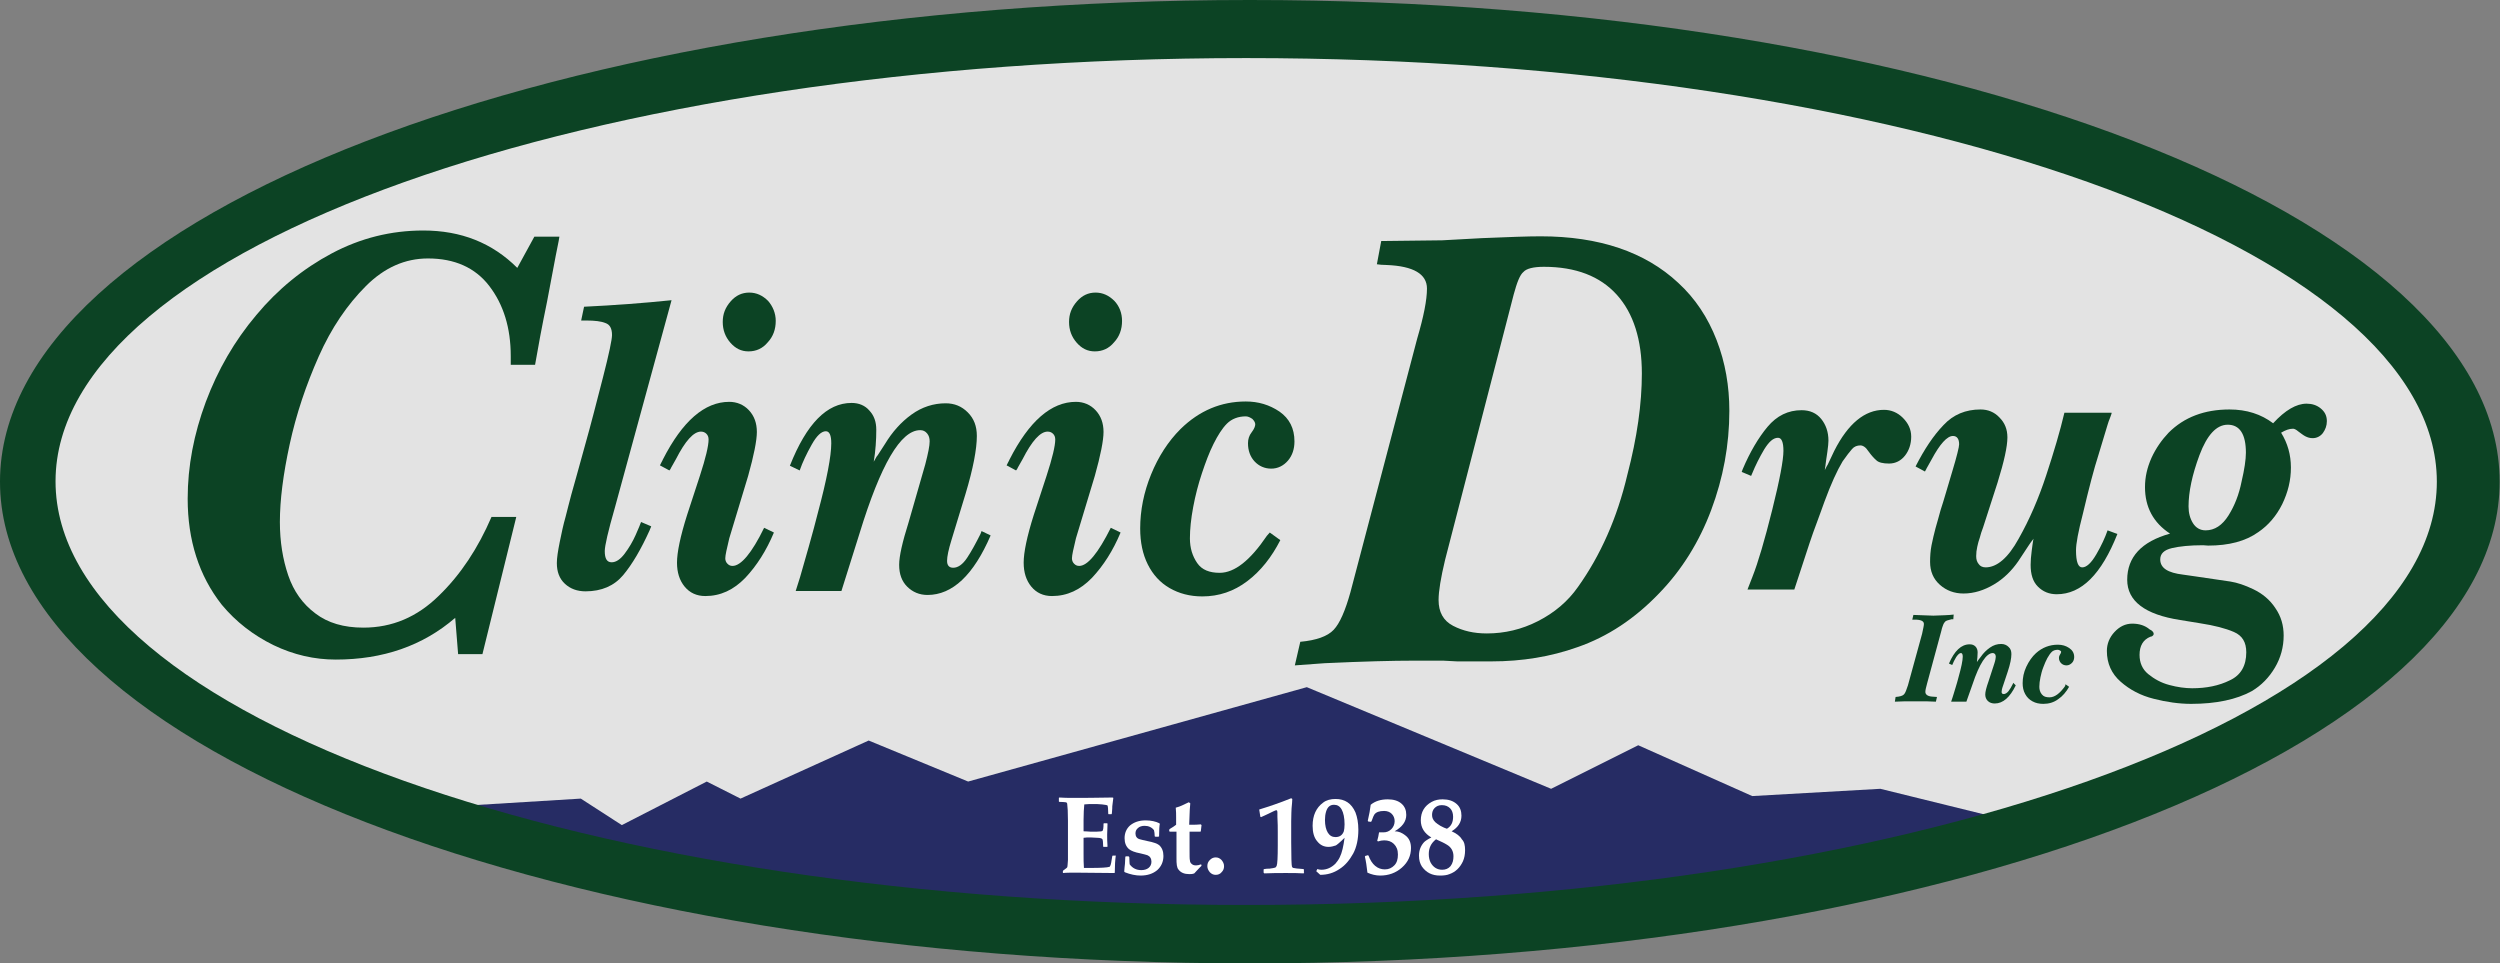
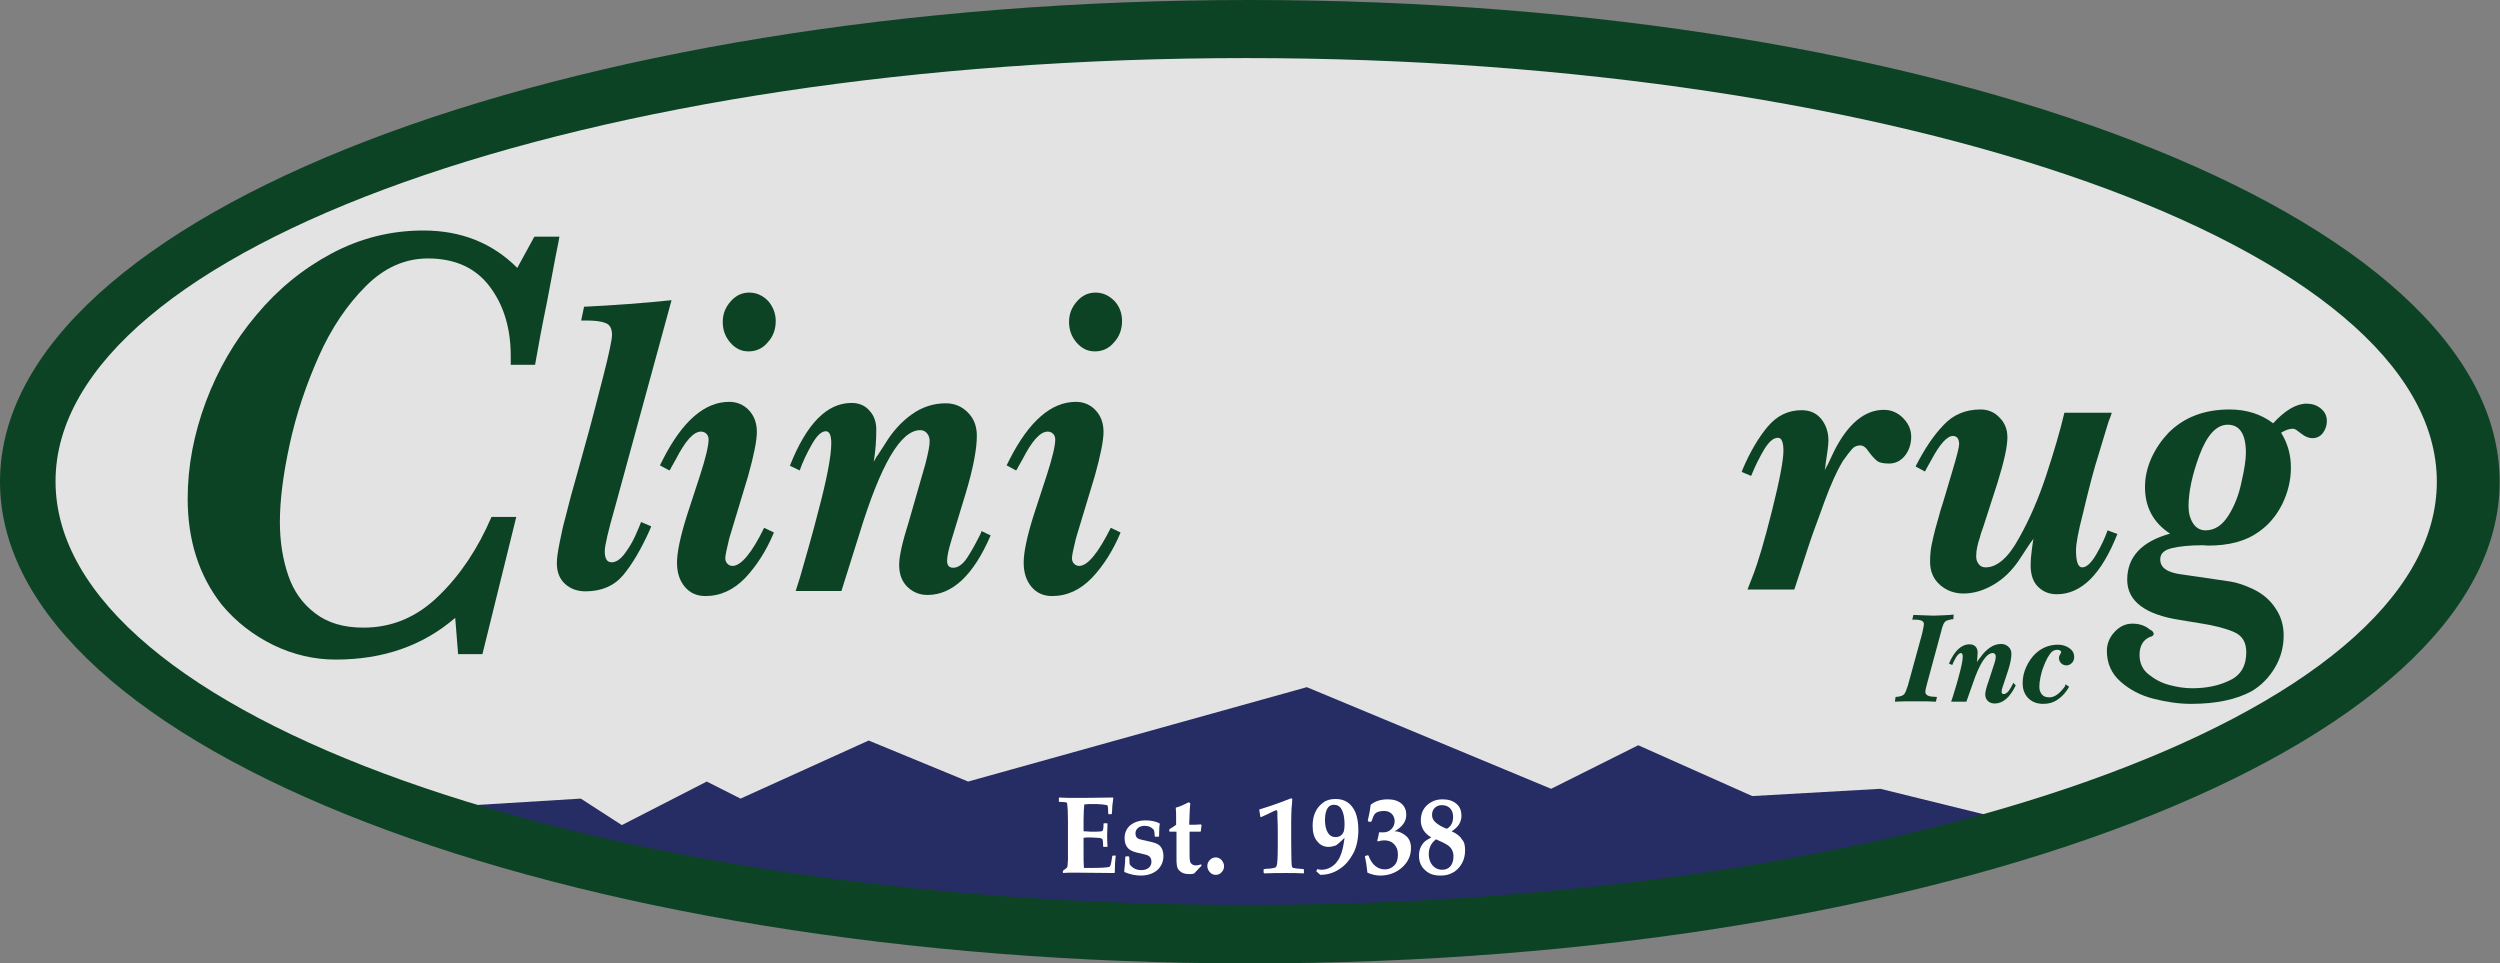
<svg xmlns="http://www.w3.org/2000/svg" version="1.1" id="Layer_6" x="0px" y="0px" viewBox="0 0 688.7 265.3" style="enable-background:new 0 0 688.7 265.3;" xml:space="preserve">
  <rect x="0" y="0" width="688.7" height="265.3" fill="#808080" stroke="none" />
  <style type="text/css">
	.st0{fill:#E3E3E3;}
	.st1{fill:#262C64;}
	.st2{fill:#0C4324;}
	.st3{fill:#FFFFFF;}
</style>
  <ellipse class="st0" cx="346.2" cy="132.1" rx="336.5" ry="127.3" />
  <polygon class="st1" points="127.3,222 160,220 171.3,227.3 194.7,215.3 204,220 239.3,204 266.7,215.3 360,189.3 427.3,217.3   451.3,205.3 482.7,219.3 518,217.3 553.3,226 472.7,248.7 328,259.3 210.7,247.3 " />
  <path class="st2" d="M142.2,142.5l-9.3,37.7h-6.7l-0.8-10c-8.9,7.7-19.9,11.5-32.9,11.5c-5.9,0-11.6-1.3-17.2-4  c-5.5-2.7-10.3-6.4-14.2-11.1c-6.3-8-9.4-17.8-9.4-29.2c0-9,1.7-17.8,5-26.7c3.3-8.8,7.9-16.8,13.9-23.9c5.9-7.1,12.9-12.8,20.8-17  c7.9-4.2,16.3-6.3,25.2-6.3c10.4,0,19,3.4,25.9,10.3l4.7-8.6h6.9l-0.2,1.2l-0.8,4l-2.4,12.7c-1.4,6.8-2.5,12.7-3.3,17.4h-6.7v-2.4  c0-7.8-2-14.2-5.9-19.3c-3.9-5.1-9.6-7.6-16.9-7.6c-6.3,0-12,2.5-17.1,7.6c-5.1,5.1-9.5,11.5-13,19.4c-3.5,7.9-6.2,15.9-8,24.2  c-1.8,8.3-2.7,15.4-2.7,21.4c0,5.4,0.8,10.3,2.3,14.7c1.5,4.4,4,7.9,7.5,10.5c3.4,2.6,7.8,3.9,13.2,3.9c7.9,0,14.8-2.9,20.8-8.8  c6-5.8,10.8-13.1,14.5-21.7H142.2L142.2,142.5z" />
  <path class="st2" d="M185,82.7l-15.6,57.1c-1.9,6.6-2.8,10.6-2.8,12c0,2.1,0.6,3.1,1.9,3.1c1.2,0,2.4-0.8,3.6-2.4  c1.2-1.6,2.2-3.3,3-5.1c0.8-1.8,1.3-3,1.5-3.6l2.8,1.2c-0.1,0.2-0.1,0.3-0.2,0.5c-0.1,0.2-0.2,0.4-0.2,0.5  c-2.4,5.3-4.8,9.4-7.3,12.4c-2.5,3-6,4.5-10.4,4.5c-2.3,0-4.2-0.7-5.7-2.1c-1.5-1.4-2.2-3.3-2.2-5.7c0-1.4,0.3-3.3,0.8-5.8  c0.5-2.5,1-4.8,1.6-6.9c0.5-2.1,1.1-4.2,1.6-6.2c0.8-2.9,2.1-7.4,3.7-13.3c1.7-6,3.3-12.3,5-18.9c1.7-6.6,2.5-10.5,2.5-11.7  c0-1.8-0.6-2.9-1.8-3.3c-1.2-0.5-3-0.7-5.2-0.7h-1.5l0.8-3.8C169.2,84.1,177.3,83.5,185,82.7L185,82.7z" />
  <path class="st2" d="M210.5,145.4l2.7,1.3c-2.1,5-4.7,9.1-7.9,12.5c-3.2,3.3-6.8,5-11,5c-2.4,0-4.3-0.9-5.7-2.6  c-1.4-1.7-2.1-3.9-2.1-6.6c0-2.8,0.9-7.2,2.8-13.2l3.5-10.7c1.6-4.9,2.4-8.3,2.4-10c0-0.7-0.2-1.2-0.6-1.6c-0.4-0.4-0.9-0.6-1.5-0.6  c-2,0-4.3,2.5-6.9,7.6l-1.3,2.3c-0.1,0.3-0.3,0.6-0.5,0.8l-2.6-1.4c0.1-0.2,0.2-0.4,0.4-0.8c0.2-0.3,0.3-0.6,0.4-0.8  c5.4-10.6,11.5-15.9,18.3-15.9c2.1,0,4,0.8,5.4,2.3c1.5,1.6,2.2,3.6,2.2,6c0,2.3-0.8,6.4-2.4,12.1l-5.2,17.2  c-0.7,2.9-1.1,4.7-1.1,5.5c0,0.6,0.2,1.1,0.6,1.5c0.4,0.4,0.8,0.6,1.4,0.6C204.1,155.9,207.1,152.4,210.5,145.4L210.5,145.4z   M213.7,88.4c0,2.3-0.7,4.3-2.2,5.9c-1.4,1.7-3.2,2.5-5.3,2.5c-2,0-3.6-0.8-5-2.4c-1.4-1.6-2.1-3.5-2.1-5.7c0-2.2,0.7-4,2.2-5.7  c1.4-1.6,3.1-2.4,5.1-2.4c2,0,3.7,0.8,5.2,2.3C212.9,84.4,213.7,86.3,213.7,88.4L213.7,88.4z" />
  <path class="st2" d="M272.9,147.5c-4.7,10.9-10.5,16.4-17.4,16.4c-2.2,0-4.1-0.8-5.6-2.3c-1.5-1.5-2.2-3.5-2.2-6  c0-2.4,0.9-6.3,2.6-11.7l4.6-16c0.8-3.1,1.2-5.1,1.2-6.3c0-0.9-0.2-1.6-0.7-2.2c-0.5-0.6-1.1-0.9-1.9-0.9c-5.4,0-10.9,9.5-16.7,28.4  l-5,15.9h-12.6l1.2-3.8c0.5-1.7,1.3-4.6,2.4-8.4s1.9-7,2.5-9.3c2.5-9.3,3.7-15.7,3.7-19.2c0-2.2-0.5-3.3-1.5-3.3  c-1.2,0-2.5,1.2-3.9,3.7c-1.4,2.5-2.5,4.8-3.3,7.1l-2.7-1.3c4.6-11.6,10.2-17.3,17-17.3c2,0,3.7,0.7,4.9,2.1  c1.3,1.4,1.9,3.1,1.9,5.3c0,2.8-0.2,5.8-0.7,8.8c0.1-0.2,0.3-0.5,0.5-0.9c0.2-0.4,0.4-0.7,0.6-0.9l2-3.1c2-3.3,4.4-6,7.3-8.1  c2.9-2.1,6.1-3.1,9.4-3.1c2.4,0,4.4,0.8,6.1,2.5c1.7,1.7,2.5,3.8,2.5,6.5c0,3.6-1,8.9-3.1,15.9l-3.9,12.8c-0.8,2.6-1.2,4.5-1.2,5.7  c0,1.3,0.6,1.9,1.7,1.9c1.3,0,2.6-0.9,3.8-2.7c1.2-1.8,2.4-4,3.7-6.6l0.3-0.8L272.9,147.5L272.9,147.5z" />
  <path class="st2" d="M306,145.4l2.7,1.3c-2.1,5-4.7,9.1-7.9,12.5c-3.2,3.3-6.8,5-11,5c-2.4,0-4.3-0.9-5.7-2.6  c-1.4-1.7-2.1-3.9-2.1-6.6c0-2.8,0.9-7.2,2.8-13.2l3.5-10.7c1.6-4.9,2.4-8.3,2.4-10c0-0.7-0.2-1.2-0.6-1.6c-0.4-0.4-0.9-0.6-1.5-0.6  c-2,0-4.3,2.5-6.9,7.6l-1.3,2.3c-0.1,0.3-0.3,0.6-0.5,0.8l-2.6-1.4c0.1-0.2,0.2-0.4,0.4-0.8c0.2-0.3,0.3-0.6,0.4-0.8  c5.4-10.6,11.5-15.9,18.3-15.9c2.1,0,4,0.8,5.4,2.3c1.5,1.6,2.2,3.6,2.2,6c0,2.3-0.8,6.4-2.4,12.1l-5.2,17.2  c-0.7,2.9-1.1,4.7-1.1,5.5c0,0.6,0.2,1.1,0.6,1.5c0.4,0.4,0.8,0.6,1.4,0.6C299.6,155.9,302.5,152.4,306,145.4z M309.1,88.4  c0,2.3-0.7,4.3-2.2,5.9c-1.4,1.7-3.2,2.5-5.3,2.5c-2,0-3.6-0.8-5-2.4c-1.4-1.6-2.1-3.5-2.1-5.7c0-2.2,0.7-4,2.2-5.7  c1.4-1.6,3.1-2.4,5.1-2.4c2,0,3.7,0.8,5.2,2.3C308.4,84.4,309.1,86.3,309.1,88.4L309.1,88.4z" />
-   <path class="st2" d="M349.8,146.7l2.9,2.1c-2.4,4.7-5.4,8.5-9.1,11.3c-3.7,2.8-7.8,4.2-12.4,4.2c-3.4,0-6.4-0.8-9-2.3  c-2.6-1.5-4.6-3.7-6-6.5c-1.4-2.8-2.1-6.1-2.1-9.9c0-5,1-10,3-14.9s4.7-9.1,8.1-12.5c5.2-5.1,11.2-7.6,18-7.6c3.4,0,6.5,0.9,9.3,2.8  c2.7,1.9,4.1,4.6,4.1,8.2c0,2.1-0.6,3.9-1.8,5.3c-1.2,1.4-2.8,2.2-4.6,2.2c-1.8,0-3.4-0.7-4.6-2c-1.2-1.3-1.8-3-1.8-5  c0-1.1,0.3-2.1,1-3c0.7-0.9,1-1.7,1-2.2c0-0.5-0.3-1-0.8-1.5c-0.6-0.4-1.2-0.7-1.8-0.7c-2.1,0-3.9,0.7-5.2,2  c-1.3,1.3-2.5,3.2-3.7,5.6c-1.2,2.4-2.2,5.1-3.2,8.1s-1.8,6.1-2.4,9.3c-0.6,3.2-0.9,6.1-0.9,8.6c0,2.7,0.7,4.9,2,6.8  s3.4,2.7,6.2,2.7c4.1,0,8.4-3.4,13-10.2L349.8,146.7L349.8,146.7z" />
-   <path class="st2" d="M380.5,66.4l16.8-0.2c0.1,0,3.8-0.2,11-0.6c7.2-0.3,12.6-0.5,16.1-0.5c16.1,0,28.8,4.3,37.9,12.8  c4.7,4.3,8.2,9.6,10.6,15.8c2.4,6.2,3.5,12.7,3.5,19.5c0,9.4-1.7,18.5-5,27.3c-3.3,8.8-8.1,16.5-14.3,22.9c-6.7,7-14.2,12-22.6,14.9  c-7.3,2.6-15.2,3.9-23.6,3.9h-9.5l-3.8-0.2h-8.3c-5.5,0-13.6,0.2-24.4,0.7l-8.2,0.6l1.5-6.5c4.4-0.4,7.5-1.5,9.2-3.3  c1.7-1.8,3.2-5.3,4.6-10.3l18.4-69.9c1.8-6.1,2.7-10.7,2.7-13.8c0-4-3.7-6.2-11.1-6.5c-1.1,0-2-0.1-2.7-0.2L380.5,66.4L380.5,66.4z   M417,81.1l-18.9,73.1c-1.2,5-1.8,8.7-1.8,11.1c0,3.3,1.3,5.7,4,7.1s5.7,2.1,9.3,2.1c4.9,0,9.6-1.1,14.1-3.4c4.5-2.3,8.2-5.4,11-9.4  c6.2-8.7,10.8-19,13.6-30.9c2.7-10.3,4-19.6,4-27.9c0-9.3-2.3-16.6-6.9-21.7s-11.3-7.7-20.1-7.7c-2.9,0-4.8,0.5-5.6,1.4  C418.7,75.7,417.9,77.8,417,81.1L417,81.1z" />
  <path class="st2" d="M494.3,162.4h-12.9l1.4-3.6c1.5-3.8,3.3-9.9,5.4-18.3c2.1-8.4,3.1-13.8,3.1-16.3c0-2.4-0.5-3.6-1.5-3.6  c-1.3,0-2.5,1.1-3.8,3.2c-1.3,2.2-2.4,4.4-3.3,6.6l-0.3,0.7l-2.6-1.1l0.3-0.8c2-4.7,4.3-8.6,6.8-11.6c2.6-3.1,5.7-4.6,9.4-4.6  c2.3,0,4.1,0.8,5.4,2.4c1.3,1.6,2,3.6,2,6c0,0.6-0.1,1.7-0.3,3.1s-0.4,2.6-0.5,3.5c0,0.1,0,0.3-0.1,0.7c0,0.3-0.1,0.6-0.1,0.8  c0.1-0.1,0.1-0.3,0.3-0.6c0.1-0.2,0.2-0.4,0.2-0.4c0,0,0.1-0.2,0.3-0.5l1.8-3.8c3.8-7.5,8.4-11.3,13.7-11.3c1.9,0,3.7,0.7,5.2,2.2  c1.5,1.5,2.3,3.2,2.3,5.2c0,2-0.6,3.8-1.7,5.2c-1.1,1.4-2.6,2.2-4.4,2.2c-1.7,0-2.9-0.3-3.5-0.9c-0.7-0.6-1.4-1.4-2.2-2.5  c-0.7-1.1-1.5-1.6-2.2-1.6c-0.9,0-1.7,0.3-2.3,1c-0.6,0.7-1.5,1.8-2.6,3.4c-1.5,2.5-3.2,6.2-5,11.1c-0.6,1.6-1.2,3.4-2,5.5  c-0.8,2.1-1.5,4.1-2.1,5.9L494.3,162.4L494.3,162.4z" />
  <path class="st2" d="M581.7,113.9c-0.2,0.5-0.3,1-0.5,1.4c-0.2,0.5-0.4,1-0.6,1.7l-2.6,8.6c-1.1,3.4-2.5,8.7-4.2,15.9  c-1.3,5-1.9,8.3-1.9,10.1c0,3.2,0.6,4.7,1.7,4.7c1.2,0,2.5-1.2,3.9-3.6c1.4-2.4,2.4-4.6,3.1-6.6l2.7,1c-4.4,11.1-9.9,16.6-16.7,16.6  c-2.1,0-3.8-0.7-5.2-2.1s-2-3.4-2-6c0-1.1,0.1-2.4,0.3-3.9c0.2-1.4,0.3-2.5,0.5-3.3c-0.7,0.9-1.1,1.5-1.3,1.8l-2.9,4.4  c-1.8,2.6-4,4.8-6.7,6.4c-2.7,1.6-5.5,2.5-8.4,2.5c-2.5,0-4.7-0.8-6.5-2.4c-1.8-1.6-2.7-3.7-2.7-6.3c0-1.5,0.1-3.1,0.4-4.6  c0.3-1.6,0.7-3.1,1.1-4.7c0.5-1.6,0.9-3.3,1.4-5c0.9-2.7,1.9-6.3,3.2-10.6c1.3-4.3,1.9-6.8,1.9-7.5c0-1.5-0.6-2.3-1.7-2.3  c-1.6,0-3.6,2.2-5.9,6.5l-1.4,2.5c0,0.1-0.1,0.2-0.2,0.4c-0.1,0.2-0.2,0.3-0.2,0.4l-2.6-1.4c2.4-4.7,4.9-8.5,7.7-11.4  c2.7-2.9,6.1-4.3,10.2-4.3c2,0,3.8,0.7,5.2,2.2c1.5,1.5,2.2,3.3,2.2,5.5c0,2.5-0.9,6.6-2.7,12.4l-4,12.4c-0.4,1-0.7,2-0.9,2.8  c-0.3,0.8-0.5,1.6-0.7,2.5c-0.2,0.9-0.3,1.7-0.3,2.6c0,0.9,0.2,1.6,0.7,2.2c0.4,0.6,1.1,0.9,1.9,0.9c3.1,0,6.2-2.6,9.1-7.9  c3-5.3,5.5-11.1,7.6-17.5c2.1-6.4,3.8-12.1,5-17.2H581.7L581.7,113.9z" />
  <path class="st2" d="M628.4,119.2c1.8,2.9,2.7,6.1,2.7,9.6c0,3.5-0.8,6.8-2.4,10.1c-1.6,3.2-3.8,5.8-6.6,7.7  c-3.5,2.5-8.1,3.7-13.8,3.7l-1.4-0.1c-3.6,0-6.5,0.3-8.6,0.8c-2.1,0.5-3.2,1.5-3.2,3.1c0,2.4,2.1,3.7,6.3,4.2l2.8,0.4  c4.9,0.7,8.3,1.2,10.2,1.5s4,1,6.3,2.1c2.5,1.2,4.6,2.9,6.1,5.2c1.6,2.3,2.3,4.8,2.3,7.6c0,3.1-0.8,6.1-2.4,8.8  c-1.6,2.7-3.7,4.9-6.4,6.5c-4.2,2.3-9.8,3.5-16.7,3.5c-3.3,0-6.8-0.5-10.3-1.4c-3.6-0.9-6.6-2.5-9.1-4.7c-2.5-2.2-3.8-5-3.8-8.5  c0-1.9,0.7-3.7,2.1-5.2c1.4-1.5,3-2.3,4.9-2.3c1.9,0,3.5,0.5,4.8,1.6c0.7,0.3,1.1,0.8,1.1,1.2c0,0.3-0.2,0.5-0.5,0.7l-0.4,0.1  c-2,0.8-3,2.5-3,5c0,2.2,0.8,4,2.4,5.3s3.5,2.4,5.8,3c2.2,0.6,4.4,0.9,6.3,0.9c3.9,0,7.4-0.7,10.4-2.2c3-1.4,4.5-4,4.5-7.7  c0-2.8-1.1-4.6-3.4-5.6c-2.3-1-5.4-1.8-9.3-2.4l-5.5-0.9c-9.7-1.5-14.6-5.2-14.6-11.1c0-6.2,3.9-10.5,11.8-12.7  c-4.6-3-6.9-7.3-6.9-12.8c0-2.8,0.6-5.4,1.8-8.1c1.2-2.6,2.8-4.9,4.7-6.9c4.3-4.3,9.9-6.4,16.8-6.4c4.7,0,8.7,1.3,12,3.8  c3.3-3.6,6.4-5.4,9.2-5.4c1.5,0,2.8,0.4,3.9,1.3c1.1,0.9,1.7,2,1.7,3.5c0,1.3-0.4,2.3-1.1,3.3c-0.7,0.9-1.7,1.4-2.8,1.4  c-0.8,0-1.4-0.2-2-0.5c-0.6-0.3-1.2-0.8-1.9-1.3c-0.7-0.6-1.2-0.8-1.5-0.8C630.6,118.1,629.6,118.5,628.4,119.2L628.4,119.2z   M618.7,124.7c0-5.1-1.7-7.7-5-7.7c-3.1,0-5.7,2.8-7.8,8.4c-2,5.4-3,10.1-3,14.1c0,1.8,0.4,3.3,1.2,4.6c0.8,1.3,2,2,3.5,2  c2.5,0,4.6-1.4,6.3-4.1c1.7-2.7,2.9-5.8,3.6-9.3C618.3,129.3,618.7,126.6,618.7,124.7L618.7,124.7z" />
  <path class="st2" d="M538.2,169.3l-0.1,1.3l-0.5,0c-0.9,0.2-1.5,0.4-1.7,0.6c-0.2,0.2-0.4,0.5-0.5,0.7c-0.1,0.3-0.2,0.6-0.3,0.8  c-0.1,0.3-0.2,0.6-0.3,1.1l-3.9,14.4c-0.3,1.1-0.5,1.9-0.5,2.4c0,0.7,0.6,1.2,1.8,1.3l1.4,0.1l-0.3,1.3c-1.2-0.1-3.1-0.1-5.5-0.1  c-2.6,0-4.5,0-5.8,0.1l0.2-1.3c1.2-0.1,1.9-0.3,2.3-0.7s0.7-1.3,1.1-2.5l3.9-14.2c0.3-1.4,0.5-2.3,0.5-2.7c0-0.8-0.8-1.2-2.5-1.2  c-0.3,0-0.5,0-0.7,0l0.3-1.3c3.1,0.1,4.9,0.2,5.5,0.2C534.8,169.5,536.7,169.5,538.2,169.3z" />
  <path class="st2" d="M555.3,188.8c-1.6,3.3-3.5,5-5.8,5c-0.7,0-1.4-0.2-1.9-0.7s-0.7-1.1-0.7-1.8c0-0.7,0.3-1.9,0.9-3.6l1.6-4.9  c0.3-0.9,0.4-1.6,0.4-1.9c0-0.3-0.1-0.5-0.2-0.7c-0.2-0.2-0.4-0.3-0.6-0.3c-1.8,0-3.7,2.9-5.6,8.6l-1.7,4.8h-4.2l0.4-1.2  c0.2-0.5,0.4-1.4,0.8-2.6s0.6-2.1,0.8-2.8c0.8-2.8,1.2-4.8,1.2-5.8c0-0.7-0.2-1-0.5-1c-0.4,0-0.8,0.4-1.3,1.1  c-0.5,0.8-0.8,1.5-1.1,2.2l-0.9-0.4c1.5-3.5,3.4-5.3,5.7-5.3c0.7,0,1.2,0.2,1.6,0.6s0.6,1,0.6,1.6c0,0.9-0.1,1.8-0.2,2.7  c0-0.1,0.1-0.1,0.2-0.3c0.1-0.1,0.1-0.2,0.2-0.3l0.7-0.9c0.7-1,1.5-1.8,2.5-2.5s2-1,3.1-1c0.8,0,1.5,0.3,2,0.8  c0.6,0.5,0.8,1.2,0.8,2c0,1.1-0.3,2.7-1,4.8l-1.3,3.9c-0.3,0.8-0.4,1.4-0.4,1.7c0,0.4,0.2,0.6,0.6,0.6c0.4,0,0.9-0.3,1.3-0.8  c0.4-0.5,0.8-1.2,1.2-2l0.1-0.3L555.3,188.8z" />
  <path class="st2" d="M569,188.5l1,0.7c-0.8,1.4-1.8,2.6-3,3.4c-1.2,0.9-2.6,1.3-4.1,1.3c-1.1,0-2.1-0.2-3-0.7s-1.5-1.1-2-2  s-0.7-1.9-0.7-3c0-1.5,0.3-3,1-4.5c0.7-1.5,1.6-2.8,2.7-3.8c1.7-1.5,3.7-2.3,6-2.3c1.2,0,2.2,0.3,3.1,0.9c0.9,0.6,1.4,1.4,1.4,2.5  c0,0.6-0.2,1.2-0.6,1.6s-0.9,0.7-1.5,0.7c-0.6,0-1.1-0.2-1.5-0.6s-0.6-0.9-0.6-1.5c0-0.3,0.1-0.6,0.3-0.9c0.2-0.3,0.3-0.5,0.3-0.7  c0-0.2-0.1-0.3-0.3-0.4c-0.2-0.1-0.4-0.2-0.6-0.2c-0.7,0-1.3,0.2-1.7,0.6s-0.8,1-1.2,1.7c-0.4,0.7-0.7,1.5-1.1,2.5s-0.6,1.9-0.8,2.8  c-0.2,1-0.3,1.8-0.3,2.6c0,0.8,0.2,1.5,0.7,2.1c0.5,0.6,1.1,0.8,2.1,0.8c1.4,0,2.8-1,4.3-3.1L569,188.5z" />
  <path class="st2" d="M344.3,0C154.2,0,0,59.4,0,132.7s154.2,132.7,344.3,132.7s344.3-59.4,344.3-132.7S534.5,0,344.3,0z   M343.3,249.3c-181.1,0-328-52.2-328-116.7C15.3,68.2,162.2,16,343.3,16s328,52.2,328,116.7C671.3,197.1,524.5,249.3,343.3,249.3z" />
  <path class="st3" d="M307.4,235.5c-0.2,1.4-0.3,3.1-0.3,4.9l-0.1,0.1l-10.4-0.1c-1.7,0-3,0-3.7,0.1l-0.1-0.1V240l0.1-0.2  c0.7-0.5,1.1-0.8,1.1-0.9c0.1-0.2,0.1-0.8,0.2-2l0-3.3v-7.5c0-2.4-0.1-3.9-0.2-4.6c0-0.3-0.2-0.5-0.5-0.5c-0.1,0-0.7-0.1-1.7-0.1  l-0.1-0.1v-1l0.1-0.1c1,0.1,2.5,0.1,4.5,0.1c1.8,0,5.2,0,10.2-0.1l0.2,0.1l-0.2,1.6c-0.1,0.5-0.1,1-0.1,1.3l-0.1,1.4l-0.1,0.2h-0.8  l-0.1-0.1c0-1.3-0.1-2.1-0.2-2.3c-0.1-0.1-0.6-0.2-1.5-0.3c-0.9-0.1-1.7-0.1-2.4-0.1c-0.8,0-1.7,0-2.5,0.1c-0.1,1-0.2,2.5-0.2,4.3  v3.1c0.8,0,1.4,0.1,1.8,0.1l1.9,0c0.9,0,1.4-0.1,1.5-0.2c0.2-0.2,0.3-0.8,0.3-2l0.1-0.1h0.9l0.1,0.1c0,1.1-0.1,2.1-0.1,3  c0,1,0,2.1,0.1,3.3l-0.1,0.1h-1l-0.1-0.1c0-1.1-0.1-1.8-0.2-2s-0.6-0.4-1.4-0.4c-0.6,0-1.2-0.1-1.9-0.1c-0.7,0-1.3,0-1.9,0.1v4.5  c0,1.3,0,2.6,0.1,3.8h1.9c2.8,0,4.5-0.1,5.1-0.3c0.1,0,0.2-0.1,0.2-0.2c0.1-0.1,0.2-0.4,0.3-0.9l0.3-1.8l0.1-0.2h0.9L307.4,235.5z" />
  <path class="st3" d="M320.5,235.8c0,1.6-0.6,2.9-1.7,3.9c-1.2,1-2.7,1.5-4.6,1.5c-1.3,0-2.8-0.3-4.3-0.9l-0.2-0.2  c0.1-0.9,0.1-1.6,0.2-2.1l0.1-1.9l0.1-0.2h0.8l0.2,0.2c0,1.1,0.1,1.8,0.1,2c0.8,1.1,1.9,1.6,3.2,1.6c0.8,0,1.5-0.2,2-0.6  c0.5-0.4,0.8-1,0.8-1.7c0-0.9-0.4-1.5-1.1-1.8c-0.3-0.1-1-0.3-1.9-0.5c-1.6-0.3-2.6-0.7-3.2-1.2c-0.8-0.7-1.2-1.7-1.2-3  c0-1.4,0.5-2.6,1.5-3.5c1.1-0.9,2.5-1.4,4.3-1.4c1.5,0,2.8,0.3,3.8,0.8l0.1,0.2c-0.1,0.4-0.2,1.6-0.2,3.4l-0.2,0.1h-0.8l-0.2-0.1  c0-0.7-0.1-1.3-0.2-1.7c-0.6-0.8-1.5-1.2-2.6-1.2c-0.7,0-1.4,0.2-1.8,0.6c-0.5,0.4-0.7,0.9-0.7,1.5c0,0.8,0.4,1.4,1.2,1.6  c0.4,0.1,1.1,0.3,2.1,0.5c1.6,0.3,2.7,0.7,3.2,1.1C320.1,233.5,320.5,234.5,320.5,235.8z" />
  <path class="st3" d="M331,238.5c-0.1,0.1-0.3,0.3-0.6,0.6c-0.6,0.6-1,1.1-1.4,1.5c-0.5,0.2-0.9,0.2-1.4,0.2c-1.3,0-2.3-0.4-2.9-1.2  c-0.3-0.3-0.4-0.7-0.5-1.2c-0.1-0.5-0.1-1.3-0.1-2.1l0-3.5v-3.7h-0.4l-0.8,0h-0.6l-0.2-0.1v-0.4l0.1-0.2c0.2-0.1,0.4-0.3,0.8-0.5  c0.4-0.3,0.8-0.5,1-0.7v-2c0-0.8,0-1.7-0.1-2.7c0.7-0.2,1.3-0.4,1.7-0.6s1.1-0.5,1.9-0.9l0.4,0.3c-0.1,1.2-0.2,2.3-0.2,3.3l-0.1,2.6  h0.5c1,0,1.9,0,2.7-0.1l0.2,0.2l-0.2,1.7l-0.1,0.1h-3v5c0,1.6,0,2.6,0.1,2.9c0,0.4,0.2,0.8,0.5,1c0.3,0.3,0.7,0.4,1.2,0.4  c0.4,0,0.9-0.1,1.4-0.3L331,238.5z" />
  <path class="st3" d="M334.9,236.2c0.6,0,1.1,0.2,1.6,0.7c0.4,0.5,0.7,1,0.7,1.7c0,0.7-0.2,1.2-0.7,1.7c-0.4,0.5-1,0.7-1.6,0.7  c-0.6,0-1.1-0.2-1.6-0.7c-0.4-0.5-0.7-1-0.7-1.7c0-0.7,0.2-1.2,0.7-1.7C333.8,236.4,334.3,236.2,334.9,236.2z" />
  <path class="st3" d="M359.3,240.4l-0.2,0.2c-1.3-0.1-3-0.1-4.9-0.1c-1.9,0-3.9,0-5.9,0.1l-0.2-0.2v-0.9l0.2-0.1  c0.5-0.1,1-0.1,1.4-0.1c0.8-0.1,1.3-0.2,1.6-0.3c0.2-0.1,0.3-0.3,0.4-0.5c0.2-0.5,0.3-2.3,0.3-5.6v-3.7c0-1.1,0-2.5-0.1-4.2l0-1.1  c0-0.5-0.1-0.7-0.3-0.7c-0.1,0-0.4,0.1-0.8,0.3c-1.3,0.6-2.4,1.2-3.4,1.6l-0.2-0.1c-0.1-0.6-0.2-1.2-0.3-1.9l0-0.1  c2.6-0.8,5.6-1.8,8.8-3.1l0.3,0.2c0,0.6-0.1,1.5-0.2,2.6c0,0.4-0.1,1.6-0.1,3.5l0,5.8c0,4.2,0.1,6.4,0.2,6.7  c0.1,0.2,0.2,0.4,0.4,0.4c0.3,0.1,1.2,0.2,2.7,0.3l0.2,0.1V240.4z" />
  <path class="st3" d="M374.2,228.6c0,2.6-0.5,4.8-1.4,6.5c-1,1.8-2.2,3.3-3.8,4.3c-1.6,1.1-3.4,1.6-5.3,1.6l-1.1-1l0.3-0.6  c0.3,0.1,0.6,0.2,1.1,0.2c1.5,0,2.8-0.6,3.9-1.7c0.4-0.5,0.9-1.1,1.2-1.8c0.6-1.2,1-3,1.3-5.3c-1.4,1.4-2.2,2-2.4,2.1  c-0.6,0.2-1.3,0.4-2,0.4c-1.3,0-2.3-0.5-3.1-1.5c-0.9-1-1.3-2.5-1.3-4.3c0-2.9,1-5,2.9-6.4c0.9-0.7,2.1-1,3.4-1  c2.6,0,4.4,1.2,5.5,3.7C373.9,225.1,374.2,226.7,374.2,228.6z M370.4,227.1c0-1.8-0.3-3.2-0.8-4.1c-0.5-0.9-1.2-1.3-2.1-1.3  c-1.1,0-1.8,0.6-2.2,1.9c-0.2,0.7-0.3,1.4-0.3,2.3c0,1.5,0.3,2.7,0.8,3.5c0.5,0.8,1.2,1.2,2.1,1.2c1.1,0,1.9-0.5,2.3-1.6  C370.3,228.6,370.4,227.9,370.4,227.1z" />
  <path class="st3" d="M388.7,233.6c0,2.1-0.8,3.9-2.5,5.4c-1.7,1.5-3.7,2.2-6,2.2c-1.2,0-2.4-0.3-3.5-0.8c-0.2-1.7-0.4-3.2-0.7-4.4  l0.1-0.2l0.7-0.2l0.2,0.1c0.9,2.5,2.5,3.8,4.5,3.8c1.1,0,1.9-0.4,2.6-1.1c0.7-0.7,1-1.7,1-3c0-1.3-0.4-2.2-1.1-2.9  c-0.7-0.7-1.6-1-2.7-1c-0.5,0-1.1,0.1-1.7,0.3l-0.2-0.2c0.2-0.7,0.4-1.5,0.5-2.3h1.2c0.9,0,1.6-0.3,2.2-0.9s0.9-1.4,0.9-2.2  c0-0.8-0.3-1.5-0.8-2c-0.5-0.5-1.2-0.8-2.1-0.8c-1.3,0-2.2,0.3-2.7,1c-0.2,0.3-0.4,0.8-0.6,1.4l-0.2,0.5l-0.2,0.1l-0.7-0.1l-0.1-0.2  l0.5-2.4c0.1-0.7,0.2-1.4,0.3-2c1.2-1,2.8-1.5,4.7-1.5c1.6,0,2.9,0.4,3.8,1.2c0.9,0.8,1.3,1.8,1.3,3.1c0,1.8-1.1,3.3-3.2,4.5  c1.1,0,2,0.4,2.9,1.1C388.2,230.9,388.7,232.1,388.7,233.6z" />
  <path class="st3" d="M403.6,234.2c0,1.2-0.2,2.2-0.6,3.1c-0.8,1.7-2,2.9-3.7,3.5c-0.7,0.3-1.6,0.4-2.6,0.4c-2.2,0-3.8-0.8-5-2.5  c-0.5-0.8-0.8-1.7-0.8-3c0-1.5,0.5-2.7,1.4-3.7c0.3-0.3,1-0.8,2-1.3c-1.9-1.1-2.9-2.7-2.9-4.7c0-2.3,1-4,3-5.1  c0.9-0.5,1.9-0.7,3-0.7c1.6,0,2.9,0.4,3.9,1.3c0.9,0.8,1.3,1.9,1.3,3.2c0,1.8-0.9,3.2-2.7,4.3c1.3,0.6,2.3,1.3,2.8,2.2  C403.4,231.9,403.6,232.9,403.6,234.2z M400.4,235.9c0-1.4-0.6-2.5-1.8-3.2c-0.8-0.5-1.7-0.9-2.6-1.3l-0.4-0.2c-1.4,1.1-2,2.4-2,4.1  c0,0.9,0.2,1.7,0.5,2.3c0.7,1.3,1.8,2,3.2,2c0.9,0,1.7-0.3,2.3-1C400.2,237.8,400.4,236.9,400.4,235.9z M400.3,225  c0-1-0.3-1.8-0.8-2.3c-0.6-0.6-1.3-0.9-2.3-0.9c-0.9,0-1.5,0.3-2,0.8c-0.5,0.5-0.7,1.2-0.7,1.9c0,0.8,0.3,1.4,0.9,2  c0.3,0.3,0.8,0.6,1.4,1c0.2,0.1,0.6,0.3,1,0.5l0.8,0.3C399.8,227.6,400.3,226.5,400.3,225z" />
</svg>